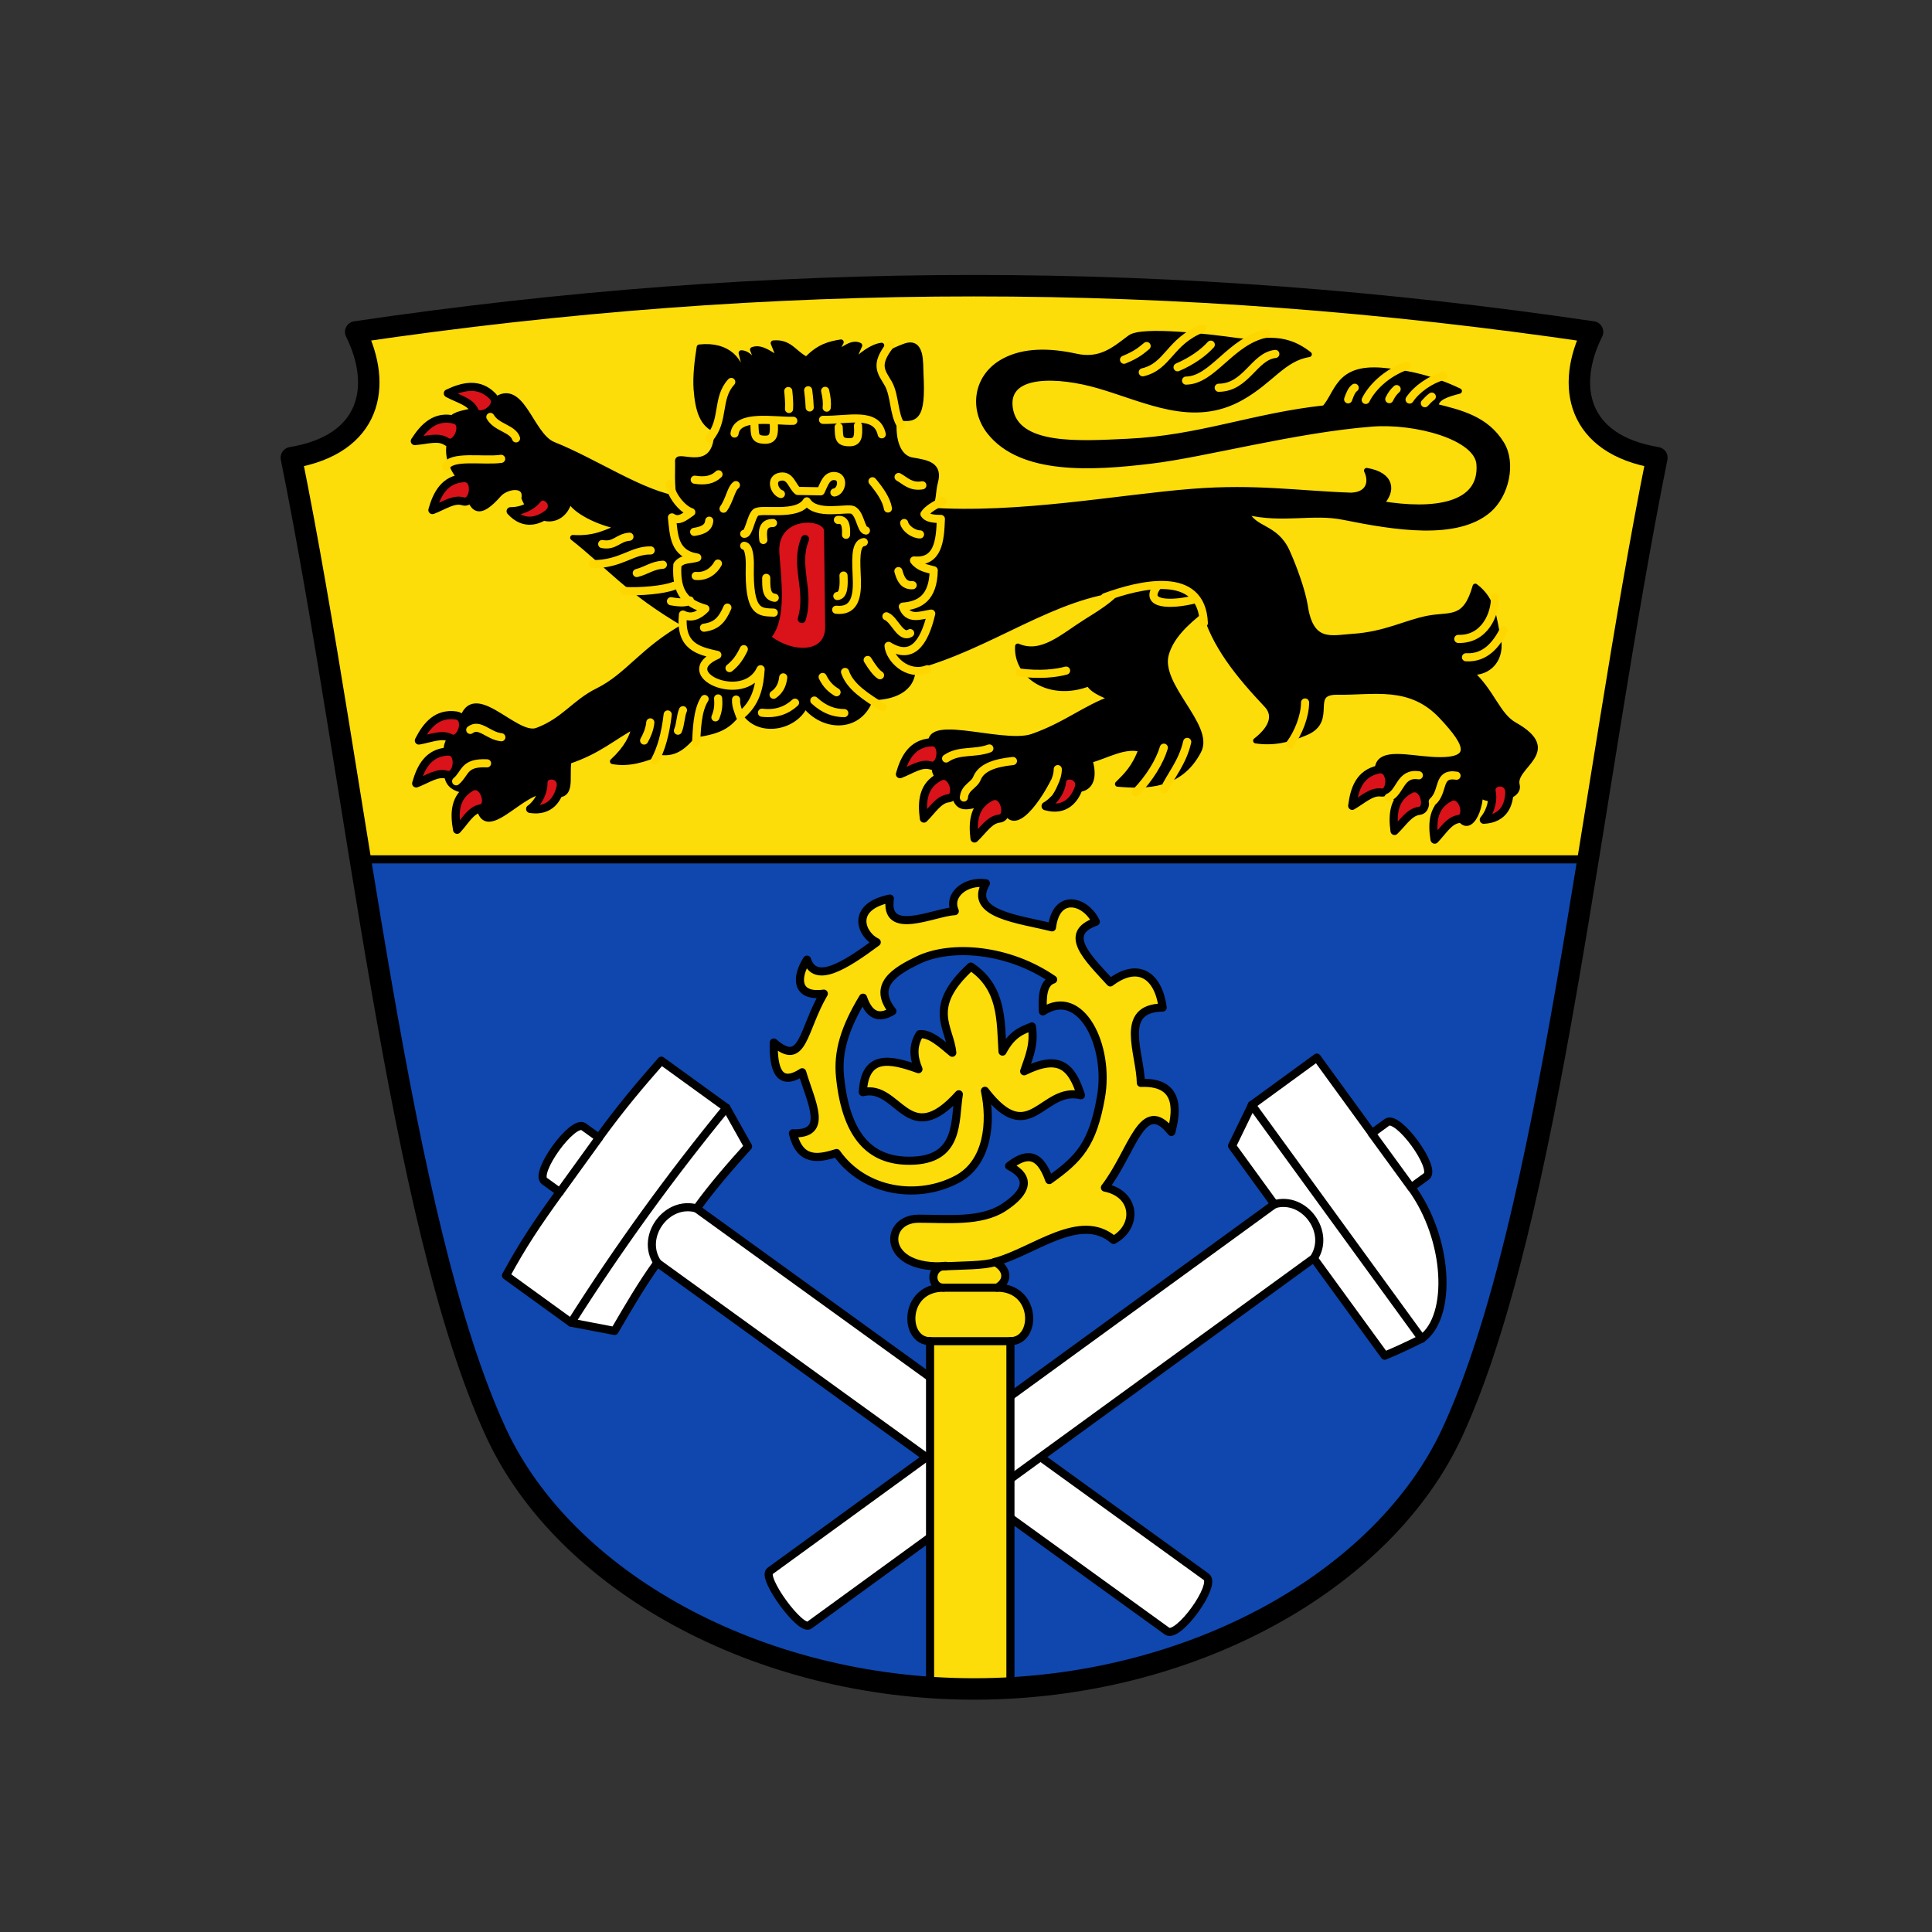
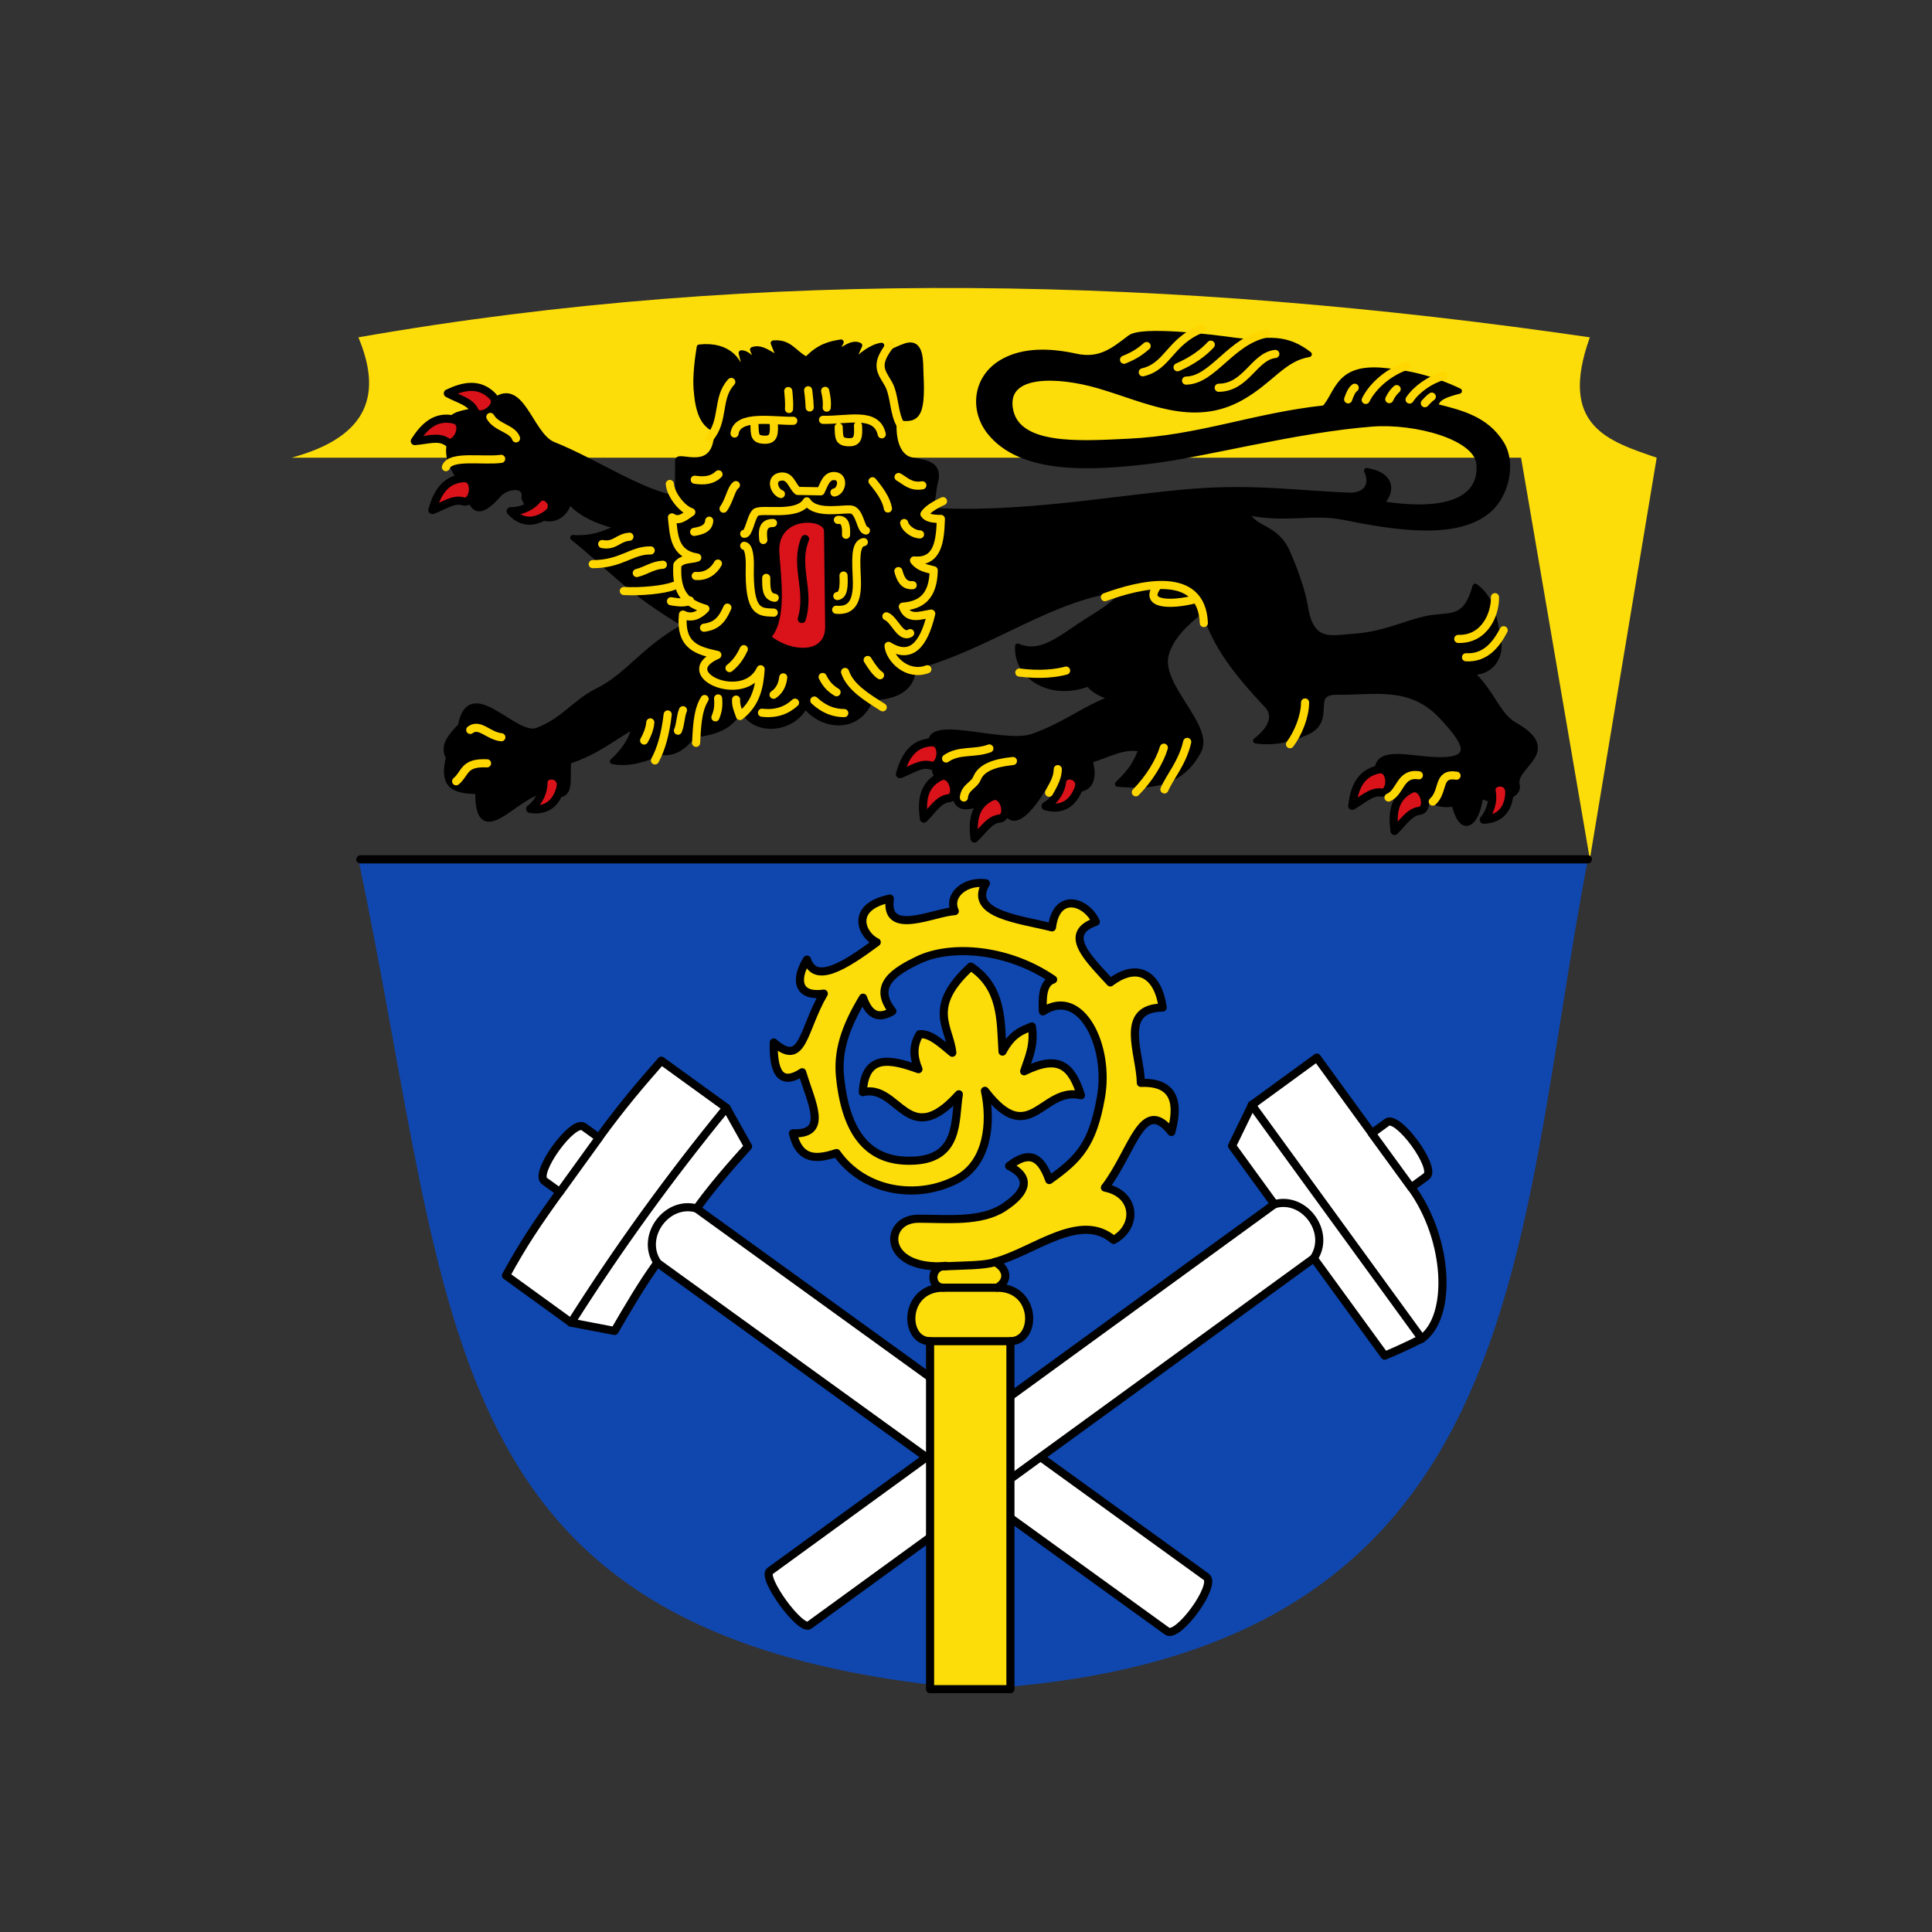
<svg xmlns="http://www.w3.org/2000/svg" id="Ebene_1" data-name="Ebene 1" viewBox="0 0 100 100" width="100" height="100">
  <rect x="0" y="0" width="100" height="100" fill="#333333" stroke="none" />
  <defs>
    <style>
      .cls-1, .cls-2, .cls-3, .cls-4, .cls-5, .cls-6, .cls-7 {
        stroke-linecap: round;
        stroke-linejoin: round;
      }

      .cls-1, .cls-2, .cls-4, .cls-5, .cls-6, .cls-7 {
        stroke: #000;
      }

      .cls-1, .cls-3, .cls-5 {
        fill: none;
      }

      .cls-1, .cls-3, .cls-6, .cls-7 {
        stroke-width: .42px;
      }

      .cls-2 {
        stroke-width: .28px;
      }

      .cls-2, .cls-4, .cls-8, .cls-6, .cls-7, .cls-9, .cls-10 {
        fill-rule: evenodd;
      }

      .cls-3 {
        stroke: gold;
      }

      .cls-4 {
        fill: #fff;
        stroke-width: .42px;
      }

      .cls-8 {
        fill: #0f47af;
      }

      .cls-8, .cls-9, .cls-10 {
        stroke-width: 0px;
      }

      .cls-5 {
        stroke-width: 1.11px;
      }

      .cls-6, .cls-9 {
        fill: #fcdd09;
      }

      .cls-7, .cls-10 {
        fill: #da121a;
      }
    </style>
  </defs>
  <g id="g6748">
    <path id="path6678" class="cls-8" d="m18.55,44.48h63.64c-3.91,20.31-2.88,41.37-31.77,42.95-28.22-2.44-26.77-18.71-31.87-42.95" />
-     <path id="path6680" class="cls-9" d="m15.09,23.69c4.13-1.12,4.64-3.41,3.46-6.23,20.9-3.66,42.2-3.14,63.74,0-1.65,4.6.96,5.37,3.46,6.23l-3.46,20.78H18.65l-3.56-20.78Z" />
+     <path id="path6680" class="cls-9" d="m15.09,23.69c4.13-1.12,4.64-3.41,3.46-6.23,20.9-3.66,42.2-3.14,63.74,0-1.65,4.6.96,5.37,3.46,6.23l-3.46,20.78l-3.56-20.78Z" />
    <g id="g6686">
      <path id="path6682" class="cls-4" d="m36.05,62.55l26.39,19.07c.56.41-1.47,3.21-2.03,2.81l-26.39-19.07c-.81,1.12-1.51,2.33-2.21,3.53l-2.25-.43-3.37-2.44c.88-1.61,1.56-2.63,2.78-4.32l-.79-.57c-.56-.41,1.47-3.21,2.03-2.81l.79.57c1.22-1.68,2.22-2.84,3.23-3.99l3.37,2.44,1.12,2c-.84.93-1.85,2.08-2.66,3.21h0Z" />
      <path id="path6684" class="cls-4" d="m65.96,62.33l-26.11,18.99c-.45.33,1.59,3.13,2.04,2.8l26.11-18.99,3.67,5.04c.56-.23,1.15-.5,1.93-.89,1.57-1.14,1.41-5.13-.55-7.82l.78-.57c.56-.41-1.48-3.21-2.04-2.8l-.78.57-2.85-3.92-3.36,2.45-1.03,2.12,2.2,3.03Z" />
    </g>
    <g id="g6708">
      <path id="path6688" class="cls-6" d="m48.95,65.52c-.85.02-.81,1.13-.12,1.13-2.08,0-2.08,2.77-.69,2.77v18.01h4.16v-18.01c1.39,0,1.39-2.77-.69-2.77.63-.36.53-.99-.11-1.33,2.01-.54,4.41-2.63,6.14-1.14,1.27-.7,1.17-2.39-.45-2.71,1.44-1.87,1.93-4.78,3.44-2.88.2-.81.63-2.63-1.58-2.54-.02-1.53-1.18-3.87,1.13-3.9-.23-1.68-1.28-2.38-2.71-1.3-1.13-1.24-2.51-2.52-.75-3.14-.5-1.08-2.04-1.55-2.27.29-1.64-.42-4.37-.67-3.42-2.28-1.05-.16-1.99.61-1.61,1.44-1.07.05-3.66,1.36-3.36-.65-2.11.44-1.46,1.9-.68,2.26-1.67,1.24-3.2,2.18-3.61.9-.58.91-.59,1.96.87,1.76-1.1,1.86-1.05,3.87-2.59,2.53-.03,1.3.23,2.35,1.47,1.54.47,1.58,1.4,3.23-.48,3.16.36,1.46,1.27,1.34,2.26,1.02,1.46,2.07,4.25,2.42,6.25,1.35,1.59-.85,1.78-2.96,1.43-4.57,2.33,3.05,2.96-.26,4.97.23-.47-1.47-1.1-2.15-2.94-1.24.26-.77.54-1.38.4-2.32-.51.21-1.02.36-1.52,1.3-.1-1.62,0-3.3-1.64-4.4-2.32,2.13-1.09,3.12-.96,4.46-.56-.46-1.13-1.01-1.69-.96-.37.6-.32,1.2-.06,1.81-1.46-.53-2.78-.8-2.88,1.19,1.87-.46,2.31,3.07,4.97.11-.23,1.36.08,3.43-2.54,3.44-1.78.01-3.27-.94-3.61-4.35-.13-1.29.24-2.52,1.19-4.09.38,1.11.98,1.02,1.52.7-1.07-1.35.16-2.08,1.34-2.65,1.72-.82,4.67-.58,6.98,1.01-.57.18-.56,1.02-.53,1.65,1.95-1.29,3.49,1.76,3,4.47-.43,2.41-1.12,3.16-2.67,4.26-.52-1.49-1.24-1.38-2.08-.73,1.14.58.96,1.34-.28,2.15-1.18.77-2.93.58-4.41.58-1.83,0-1.9,2.69,1.43,2.45h0Z" />
      <path id="path6690" class="cls-2" d="m38.41,19.64c.23-.36.09-.86-.04-1.37.4,0,.72.52,1.04.96l-.45-1.13c.47-.17.94.27,1.41.51l-.34-.85c.86-.08,1.06.53,1.72.85.64-.68,1.21-.81,1.78-.9l-.34.68c.45-.3.92-.71,1.3-.51l-.45,1.02c.55-.54,1.08-.95,1.59-1.02l-.26.76s.85-.51,1.5-.73c.86-.29.76.88.79,1.44.12,2.32-.23,2.46-1.37,2.22-.14,1.43.31,2.15.93,2.25.79.13,1.43.24,1.19,1.13-.14.52-.06,1.01-.36,1.46,4.7.33,9.91-.68,13.67-.97,3.27-.26,5.52.11,8.22.2.94-.04,1.07-.73.8-1.28,1.31.22,1.38,1.06.73,1.71,2.74.46,5.25.12,5.09-2.04-.1-1.41-3.3-2.26-5.53-2.09-4.01.31-8.74,1.6-11.46,1.92-2.99.36-6.7.6-8.36-1.52-.91-1.17-.71-2.89.79-3.67,1.01-.53,2.29-.53,3.67-.23,1.28.29,2-.34,2.82-.96.62-.47,4.17-.04,5.52.15,1.27.18,2.29-.43,3.75.71-1.35.22-1.95,1.36-3.51,2.24-2.51,1.42-4.91.1-7.4-.62-2.03-.59-4.82-.74-4.57,1.14.28,2.12,3.65,1.86,6.08,1.75,3.73-.17,6.5-1.33,10.2-1.73.7-.8.68-2.12,2.94-1.95,1.39.11,2.69.43,4.03,1.07-.61.16-1.22.33-1.21.8,1.28.32,2.6.63,3.4,1.93.62,1.01.24,2.65-.66,3.43-1.66,1.43-4.88.9-7.51.37-1.62-.33-3.12.19-5.05-.27.4.95,1.52.72,2.12,2.05.38.84.81,2.05.93,2.8.3,2.03,1.36,1.67,2.42,1.6,1.76-.11,2.79-.73,3.98-.95,1.15-.21,1.9.16,2.41-1.65.96.71.96,1.75,1.16,2.55.3,1.23-.49,1.97-1.41,1.89,1.13,1.02,1.39,2.23,2.28,2.73,2.46,1.39-.13,2.11.13,3.12.18.7-1.64.96-1.89.45-.08,1.37-.92,2.35-1.36.51-.95.18-1.34-.32-2.01-.52-1.18.6-2.04-.21-1.93-.96-.25-1.22,1.08-.97,2.26-.85,2.96.32,2.44-.69,1.02-2.2-1.62-1.72-3.51-1.22-5.38-1.25-1.6-.02-.13,1.45-1.62,2.09-.92.4-1.74.56-2.61.43.95-.74.99-1.39.57-1.84-1.48-1.57-2.74-3.11-3.25-5-1.03.79-1.72,1.51-1.96,2.36-.46,1.63,2.36,3.72,1.68,5.01-.96,1.84-2.7,1.84-4.19,1.71.44-.44.88-.85,1.22-1.8-.89-.24-1.78.34-2.66.57.54,1.87-1.07,1.83-2.03.77-.82,1.64-2.13,3.23-2.43,1.42-1.53-.25-2.53,1.15-2.64-1.06-1.25-.18-.88-.75-.97-1.54-1.06-2.11,3.45-.27,5.08-.81,1.73-.6,2.75-1.5,4.16-1.99-.7-.25-1.12-.51-1.22-.76-2,.78-3.77-.38-3.68-1.93,1.25.54,2.33-.52,3.58-1.3.99-.61,1.68-1.08,2.04-1.68-3.78.3-7.01,3.01-11.05,4.07.04,1.18-1.07,1.57-2.17,1.56-.53,1.67-2.43,1.66-3.41.42-.56,1.23-2.64,1.55-3.27.12-.58.84-.95,1.2-2.49,1.4-.45.53-.93,1-1.69.9-.84.37-1.68.63-2.51.47.72-.66,1.04-1.29,1.13-1.84-1.13.61-1.85,1.31-3.4,1.83-.15.85.31,2.1-1.03,1.62-1.27-.55-3.72,3.39-3.67-.06-1.45,0-1.83-.43-1.52-1.75-.35-.62.14-1.13.62-1.64.48-2.62,2.81.67,3.96.24,1.39-.52,1.92-1.45,3.13-2.05,1.61-.8,2.31-2.14,4.59-3.4-3.04-1.77-4.03-3.09-5.87-4.53,1.21.08,1.82-.34,2.45-.56-1.17-.22-2.36-.84-2.62-1.4-.3,1.3-1.77,1.34-2.35-.09.13-.79-.93-.63-1.32-.18-.99,1.12-1.41.92-1.65-.42-.87-.96-1.18-1.72-.72-2.8-.62-1.29,1.09-.8,2-1.52,1.56-1.41,1.97,1.66,3.2,2.15,2.21.88,4.64,2.57,6.54,2.82-.16-.75-.08-1.54-.1-1.98-.02-.43,2.03.84,2.03-1.59-.76-.24-.99-1.04-1.07-2.12-.05-.62.05-1.51.16-2.17,1.52-.17,2.2.75,2.23,1.65h0Z" />
      <g id="g6706">
        <path id="path6692" class="cls-7" d="m23.18,20.36c.8-.38,1.62-.56,2.31.14.52.53-.68,1.31-.93.76-.21-.47-.82-.6-1.38-.9Z" />
        <path id="path6694" class="cls-7" d="m21.47,22.83c.48-.75,1.08-1.34,2.03-1.11.72.17.12,1.47-.38,1.14-.43-.29-1.01-.08-1.65-.03h0Z" />
        <path id="path6696" class="cls-7" d="m22.38,26.4c.24-.85.64-1.59,1.62-1.65.74-.05.54,1.37-.03,1.2-.49-.15-.99.22-1.58.45h0Z" />
        <path id="path6698" class="cls-7" d="m26.43,26.46c.71.78,1.46.48,1.92.13.59-.46-.17-1.21-.54-.74-.23.3-.73.61-1.38.61h0Z" />
        <path id="path6700" class="cls-7" d="m27.44,41.87c1.04.16,1.44-.55,1.57-1.11.17-.73-.9-.83-.88-.23,0,.38-.18.94-.68,1.34h0Z" />
        <path id="path6702" class="cls-7" d="m54.12,41.73c1.01.29,1.5-.36,1.7-.91.26-.7-.79-.94-.85-.34-.04.37-.29.91-.85,1.24h0Z" />
        <path id="path6704" class="cls-7" d="m76.8,42.43c1.05-.05,1.31-.82,1.32-1.4.02-.75-1.04-.64-.91-.05.08.37,0,.95-.41,1.45h0Z" />
      </g>
    </g>
    <path id="path6710" class="cls-10" d="m42.65,27.48c0-.62-2.45-.8-2.31,1.15.1,1.42.37,3.35-.39,4.33,1.04.79,2.77.88,2.76-.51l-.06-4.98Z" />
    <g id="g6746">
      <g id="g6738">
        <g id="g6734">
          <path id="path6712" class="cls-1" d="m41.67,27.9c-.57,1.4.28,2.62-.17,4.14" />
          <g id="g6732">
-             <path id="path6714" class="cls-7" d="m21.68,38.33c.4-.79.94-1.43,1.91-1.3.74.1.26,1.45-.27,1.17-.45-.24-1.02.02-1.64.13h0Z" />
-             <path id="path6716" class="cls-7" d="m21.54,40.55c.24-.85.64-1.59,1.62-1.65.74-.05.54,1.37-.03,1.2-.49-.15-.99.22-1.58.45h0Z" />
-             <path id="path6718" class="cls-7" d="m23.66,42.95c-.16-.87-.13-1.71.72-2.2.65-.37,1.09.99.5,1.09-.51.09-.79.64-1.22,1.11h0Z" />
            <path id="path6720" class="cls-7" d="m46.58,40.07c.24-.85.64-1.59,1.62-1.65.74-.05.54,1.37-.03,1.2-.49-.15-.99.22-1.58.45h0Z" />
            <path id="path6722" class="cls-7" d="m47.82,42.37c-.12-.88-.05-1.72.82-2.16.66-.34,1.05,1.04.45,1.11-.51.06-.82.6-1.27,1.05h0Z" />
            <path id="path6724" class="cls-7" d="m50.44,43.4c-.11-.88-.02-1.72.86-2.15.67-.33,1.03,1.06.43,1.12-.51.05-.83.59-1.29,1.03h0Z" />
            <path id="path6726" class="cls-7" d="m69.99,41.71c.11-.88.39-1.67,1.35-1.88.73-.16.74,1.27.15,1.19-.51-.07-.95.37-1.5.69h0Z" />
            <path id="path6728" class="cls-7" d="m72.18,43.01c-.12-.88-.04-1.72.84-2.16.67-.33,1.04,1.05.44,1.12-.51.06-.82.59-1.28,1.04h0Z" />
-             <path id="path6730" class="cls-7" d="m74.25,43.45c-.14-.88-.08-1.72.79-2.17.66-.35,1.06,1.02.47,1.11-.51.07-.81.61-1.25,1.07h0Z" />
          </g>
        </g>
        <path id="path6736" class="cls-3" d="m43.41,22.11c.02.54,0,.76.51.78.5.02.52-.3.49-.86m-5.36-.05c.02.54,0,.76.51.78.5.02.52-.3.49-.86m-2.03.54c.14-1.02,2.07-.63,3.04-.66m4.1,3.13c.39.47.72.94.8,1.41m-3.38,8.72c.21.43.46.63.72.79m3.2-6.27c.11.39.26.76.74.73m-5.09,5.97c.52.48,1.03.65,1.55.65m-4.26-.02c.73.09,1.29-.13,1.71-.52m-4.12.76c.13-.32.17-.57.14-.98m-1.14,2.3c.04-.67.05-1.66.44-2.27m-1.38,1.64c.14-.33.13-.76.26-1.06m-.79.22c-.12,1.02-.34,1.79-.66,2.38m-.56-1.03c.13-.23.29-.58.32-.94m-10.05,3.05c.5-.42.37-.99,1.6-.93m-.87-1.73c.49-.37.93.31,1.61.38m-2.87-13.98c.22-.64,1.93-.3,2.86-.43m-.56-2.17c.32.56,1.16.6,1.33,1.11m5.58,7.9c.85.05,2.08-.06,2.6-.27m-1.93-.66c.49-.12.81-.4,1.35-.43m-3.63-.03c1.48,0,2.02-.73,3-.71m-2.51-.33c.67.12.8-.33,1.41-.38m7.46,8.18c.26-.18.45-.45.5-.9m-2.78-.48c.33-.26.54-.56.74-.98m4.78-2.04c.88.09,1.11-.55,1.07-1.58-.03-.85-.13-1.86.36-1.92m-6.19.19c.26.02.3.68.29,1.04-.06,2.47.51,2.39,1.24,2.42m-1.53-4.08c.24.04.34-.87.59-1.1.27-.25,2.16.24,2.65-.58.48.77,2.09.3,2.39.45.38.2.41,1.03.67,1.06m-8.81,2.35c.53.05.94-.25,1.15-.64m-1.23-1.64c.29-.05.75-.13.78-.58m-2.04-1.9c.04.54.62,1.3,1.11,1.46-.32.21-.63.52-1,.27.1.91.09,1.89,1.31,2.08-.35.12-.78.03-1.03.38-.09,1.48.47,1.99,1.45,2.27-.36.37-.75.51-1.16.3-.17,1.67.81,1.87,1.78,2.09-2.27.98,1.38,2.6,2.24.74-.06.88-.22,1.76-1.07,2.42-.09-.27-.22-.53-.2-.85m-2.14-11.38c.51.08.92.02,1.23-.28m-.48-1.86c.81-.92.36-2.08,1.14-2.92m8.23-1.92c-.83,1.05-.46,1.39-.1,2.01.35.63.27,1.6.66,2.16m-3.93-1.79c.08.34.11.64.08.87m-.96-.9c.06.47.07.68.08.89m-1.11-.85c.03.31.06.62.04.93m-3.39,5.16c.32-.45.39-1.04.64-1.22m2.33.46c-.34-.11-.59-.81-.02-.9.52-.08.59.5.89.74l1.19.02c.18-.36.29-.82.72-.79.52.03.37.79-.01.85m-3.68,2.46c-.03-.33-.11-.89.5-.88m-.35,2.84c0,.48-.02.97.44,1.03m33.65-10.07c.11-.11.2-.23.36-.34m-1.15.15c.36-.54,1.08-1.04,1.75-1.22m-2.8,1.2c.13-.27.25-.4.38-.52m-1.6.56c.3-.61,1.04-1.39,2.13-1.77m-3.04,1.74c.09-.26.19-.5.34-.6m-7.04,0c1.43-.01,1.83-1.63,2.93-1.75m-4.62,1.38c1.4-.02,2.3-2.06,4.17-2.44m-4.61,1.75c.74-.32,1.33-.74,1.72-1.17m-3.52,1.43c1.32-.31,1.4-1.61,3.07-2.26m-4.04,1.61c.69-.28.92-.51,1.17-.71m-15.98,9c.4-.04.44.35.42.77m-.45,3.17c.35-.03.34-.59.32-1.06m2.22,2.11c.43.17.73,1.18,1.23.87m-2.2,1.39c.24.39.45.67.64.79m-1.81-.17c.26.78,1.11,1.3,1.95,1.83m-3.09-14.88c1.3.03,2.77-.45,3.04.75m.87,2.21c.36.2.62.53,1.23.43m-.94,1.95c.06.28.48.59.82.59m.38,6.98c-1.06.39-1.95-.56-2.01-1.21,1.17.73,1.83-.06,2.21-1.67-.57.09-1.2.36-1.47-.36.88-.07,1.57-.45,1.6-1.88-.37-.1-.75-.15-1.02-.51,1.25.11,1.35-1.02,1.39-2.15-.39,0-.72-.04-.85-.25.15-.24.54-.48.96-.67m11.1,4.39c-.75.98.68,1.01,1.95.69m-9.1,3.79c1.08.14,1.9.04,2.42-.1m-6.21,4.55c.68-.47,1.44-.23,2.24-.52m-1.32,2.54c.05-.54.53-.62.68-1,.21-.52.85-.79,1.86-.89m1.87,1.64c.1-.22.45-.69.45-1.22m4.04,1.2c.7-.71,1.24-1.6,1.45-2.31m1.21-.3c-.25,1.09-.88,1.77-1.18,2.46m15.61-6.84c1.02.06,1.58-.69,1.95-1.4m-2.35.45c1.37.04,1.92-1.29,1.9-2.16m-3.22,10.58c.6-.54.21-1.5,1.23-1.34m-3.52,1.13c.64-.27.58-1.3,1.57-1.15m-6.67-1.61c.43-.57.78-1.46.78-2.16m-10.36-5.45c1.78-.65,5.01-1.46,5.12,1.34m-27.58-1.13c.49.09.8.08.98-.04m.73,1.41c.65-.09.93-.4,1.21-1.04" />
      </g>
      <g id="g6744">
-         <path id="path6740" class="cls-5" d="m82.43,17.18c-1.39,2.77-.83,5.82,3.33,6.51-3.42,17.02-5.54,39.49-10.58,50.43-3.54,7.69-13.54,13.3-24.76,13.3s-21.22-5.61-24.76-13.3c-5.03-10.95-7.15-33.42-10.58-50.43,4.16-.69,4.71-3.74,3.33-6.51,21.61-3.19,42.4-3.19,64.01,0Z" />
        <path id="path6742" class="cls-1" d="m82.19,44.48H18.65m30.05,21.07c1.06-.05,2.31-.04,2.8-.23m-3.36,4.1h4.16m-3.46-2.77h2.77m19.39-7.99l2.04,2.8m-7.08.87c1.56-.45,2.94,1.46,2.04,2.8m-3.21-7.94l8.8,12.1m-44.62-7.58l2.03-2.81m-1.44,9.56c2.45-3.87,5.13-7.57,8.04-11.12m-1.54,5.21c-1.56-.44-2.94,1.47-2.03,2.81" />
      </g>
    </g>
  </g>
</svg>